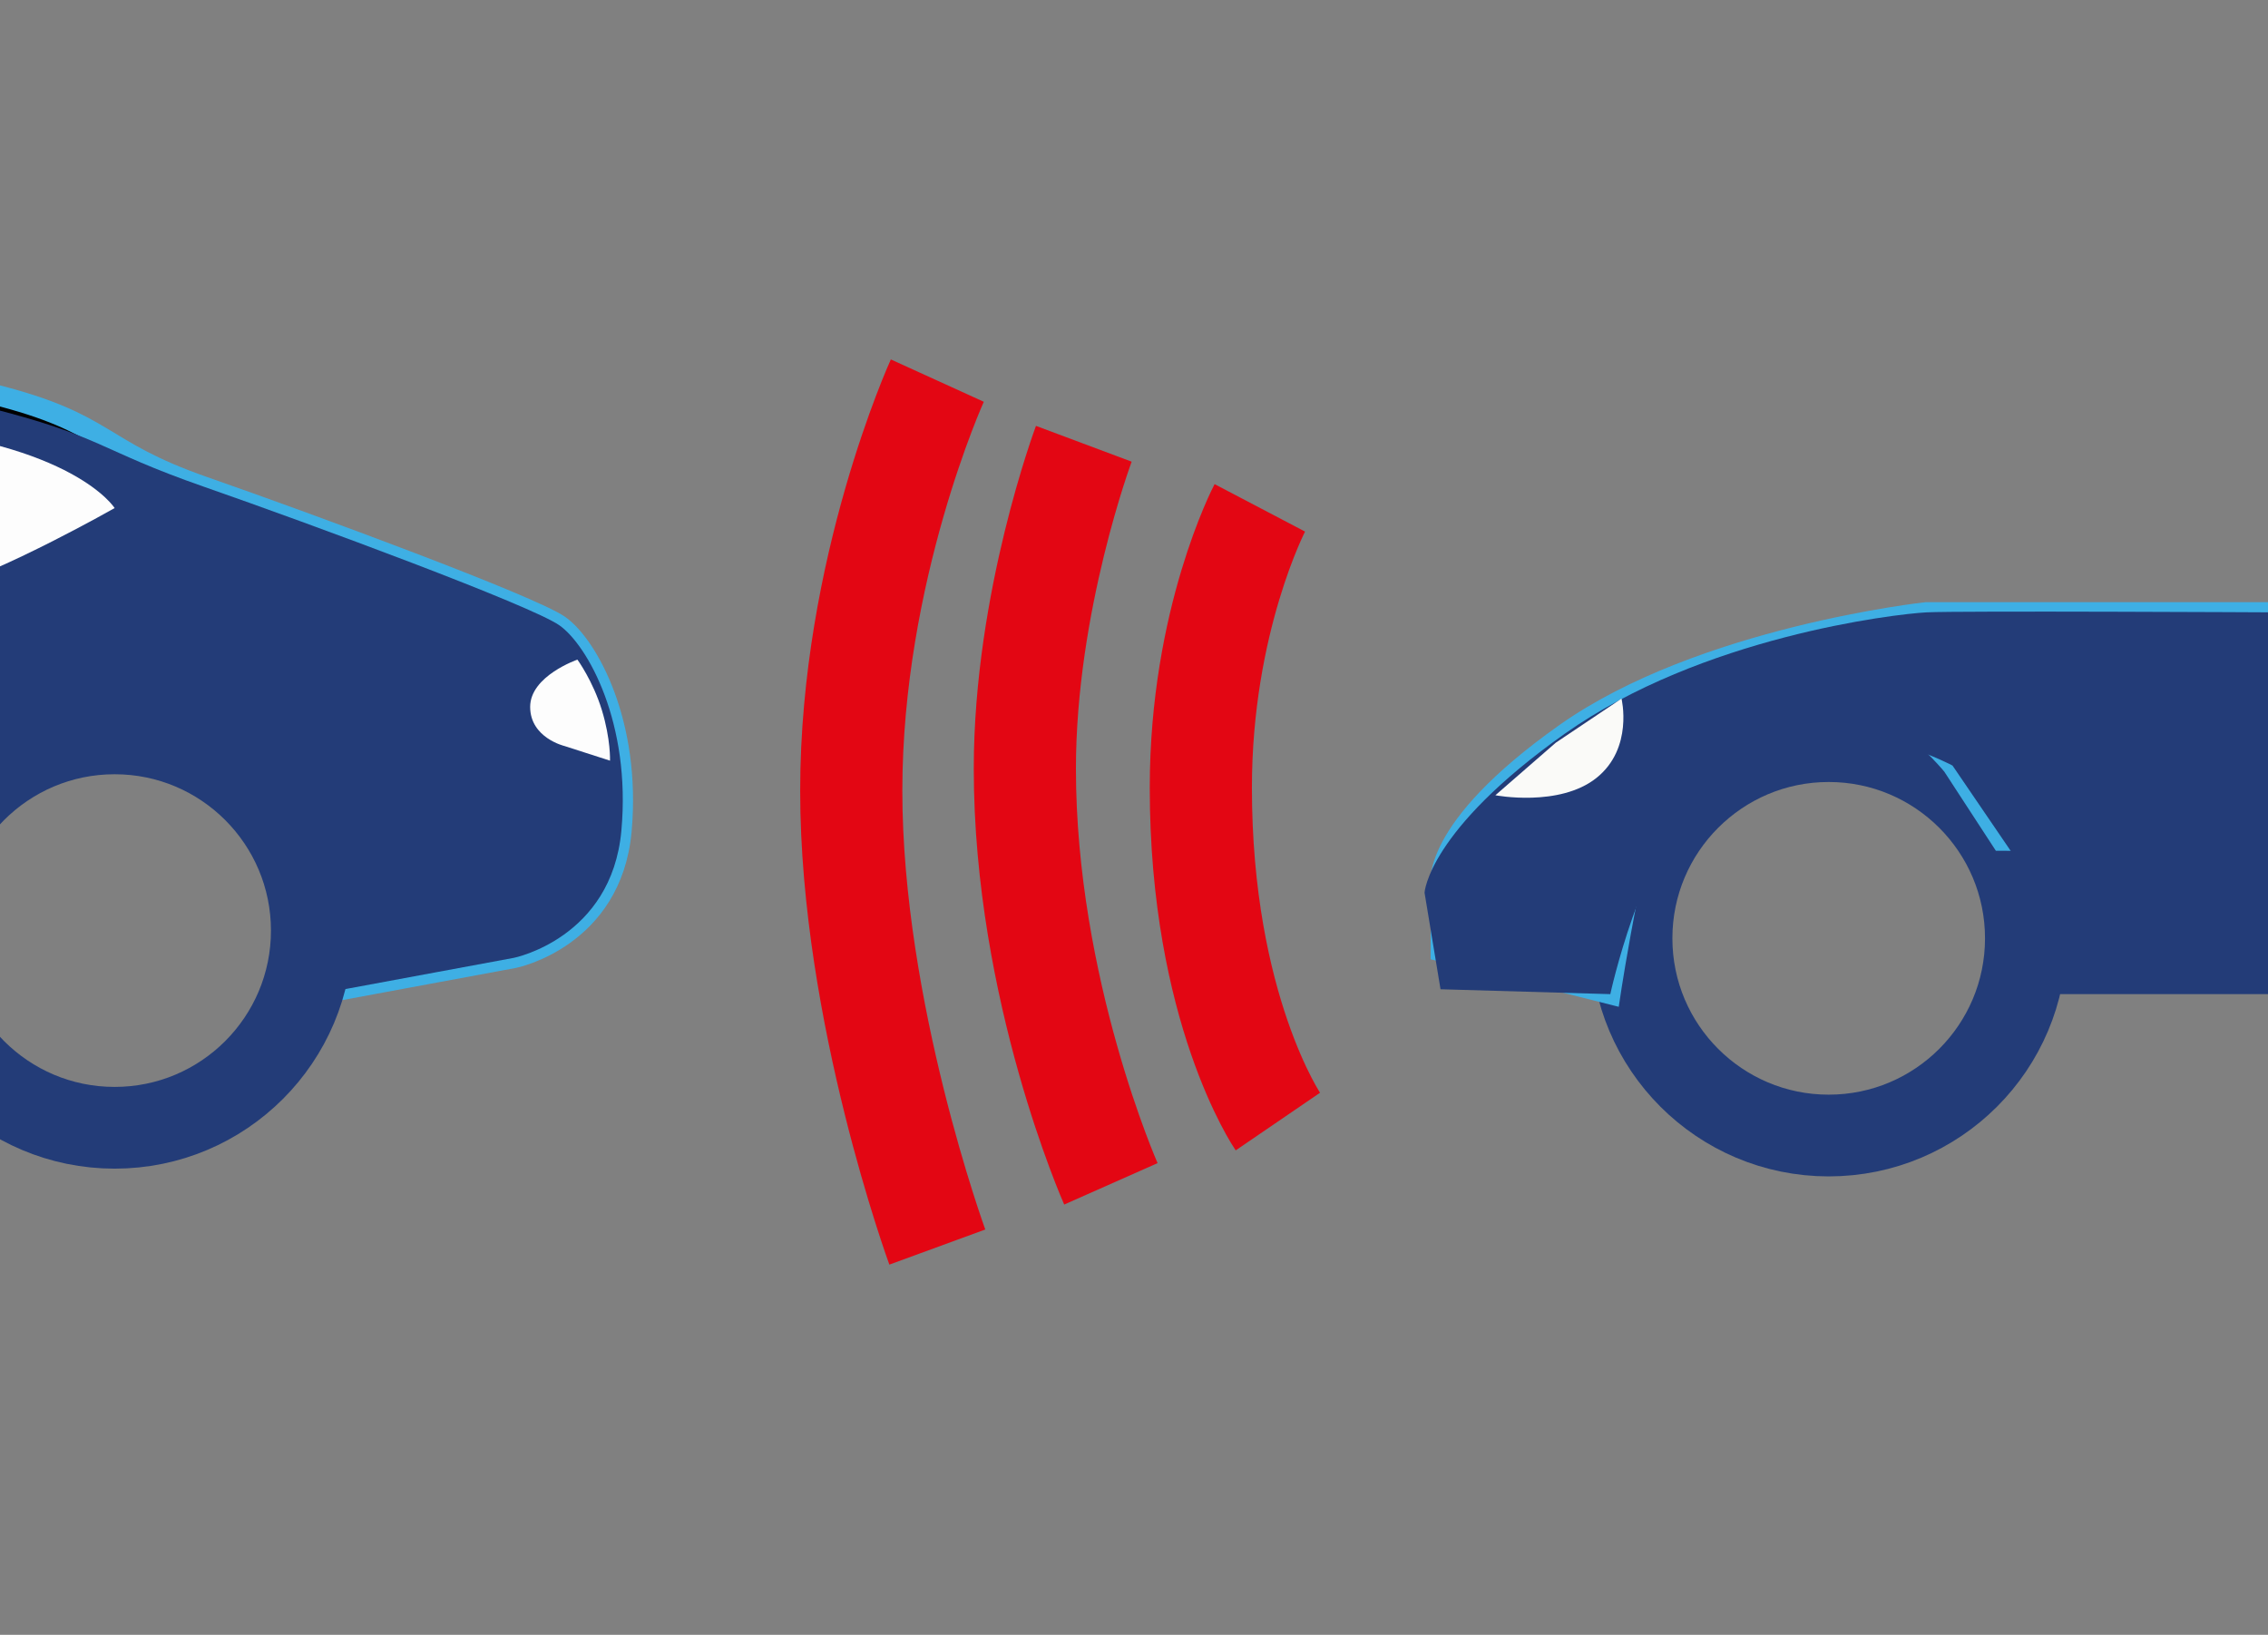
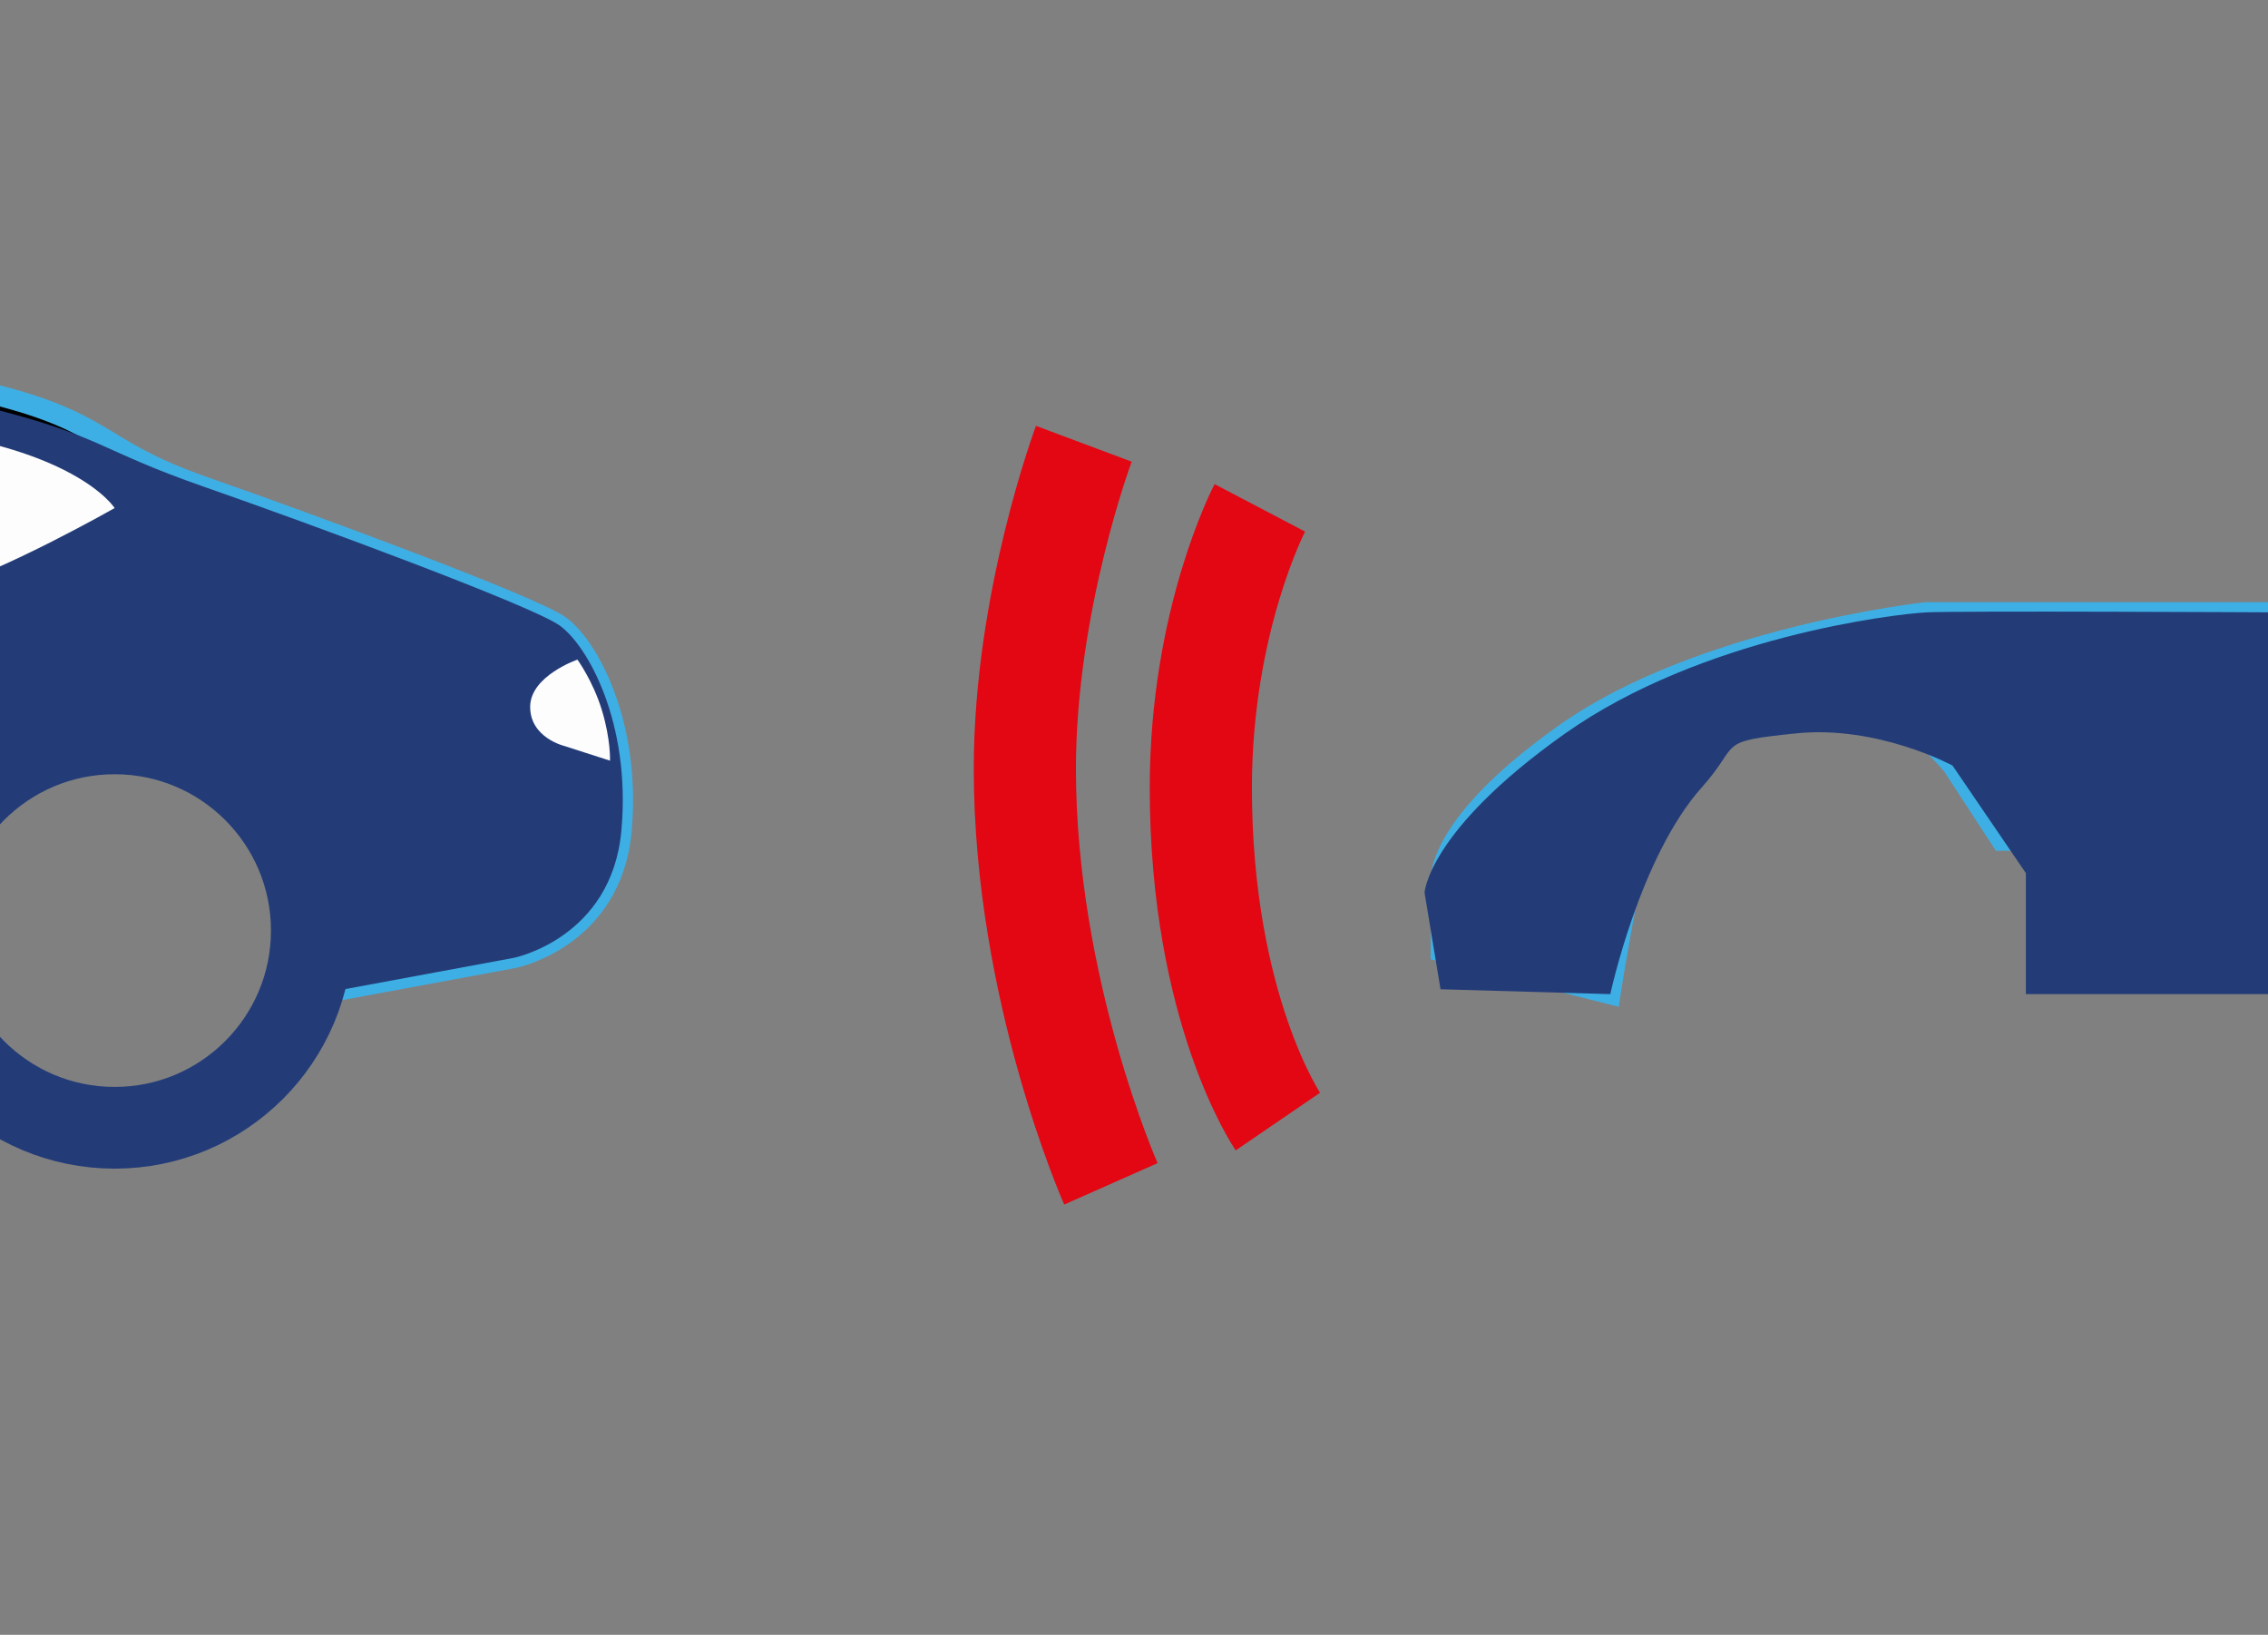
<svg xmlns="http://www.w3.org/2000/svg" version="1.1" x="0px" y="0px" width="111px" height="80px" viewBox="0 0 111 80" enable-background="new 0 0 111 80" xml:space="preserve">
  <rect x="0" y="0" width="111" height="80" fill="#808080" stroke="none" />
  <g id="gesch" display="none">
    <g display="inline">
      <line fill="none" stroke="#E30613" stroke-width="3" stroke-miterlimit="10" x1="80.856" y1="28.463" x2="123.374" y2="28.463" />
      <line fill="none" stroke="#E30613" stroke-width="3" stroke-miterlimit="10" x1="68.791" y1="21.44" x2="122.309" y2="21.44" />
      <line fill="none" stroke="#E30613" stroke-width="3" stroke-miterlimit="10" x1="80.856" y1="35.485" x2="123.374" y2="35.485" />
      <line fill="none" stroke="#E30613" stroke-width="3" stroke-miterlimit="10" x1="78.728" y1="49.531" x2="121.245" y2="49.531" />
      <line fill="none" stroke="#E30613" stroke-width="3" stroke-miterlimit="10" x1="80.856" y1="42.51" x2="123.374" y2="42.51" />
    </g>
-     <circle display="inline" fill="none" stroke="#233C78" stroke-width="4" stroke-miterlimit="10" cx="18.893" cy="42.045" r="7.754" />
    <path display="inline" d="M92.332,29.741c-1.107-0.782-9.741-3.974-13.97-5.447c-4.23-1.474-3.717-2.5-8.33-3.653   c-4.615-1.153-12.433-0.384-19.354,2.051c-6.921,2.435-14.227,6.536-14.227,6.536H22.738c0,0-8.844,0.962-14.227,4.774   c-5.383,3.813-4.87,5.992-4.87,5.992v2.563l6.664,1.682c0,0,1.089-7.257,2.243-9.308c1.153-2.05,1.859-2.675,5.063-3.003   c3.204-0.329,6.151,3.324,6.151,3.324l1.922,2.948l41.526,0.127c0,0,2.564-5.703,6.409-5.832c3.844-0.128,7.113,2.308,8.139,4.23   s1.089,7.513,1.089,7.513l7.69-1.426c0,0,3.845-0.769,4.23-4.998C95.152,33.585,93.438,30.523,92.332,29.741z" />
    <path display="inline" d="M92.332,29.741c-1.107-0.782-9.741-3.974-13.97-5.447c-4.23-1.474-3.717-2.5-8.33-3.653   c-4.615-1.153-12.433-0.384-19.354,2.051c-6.921,2.435-14.227,6.536-14.227,6.536H22.738c0,0-8.844,0.962-14.227,4.774   c-5.383,3.813-4.87,5.992-4.87,5.992v2.563l6.664,1.682c0,0,1.089-7.257,2.243-9.308c1.153-2.05,1.859-2.675,5.063-3.003   c3.204-0.329,6.151,3.324,6.151,3.324l1.922,2.948l41.526,0.127c0,0,2.564-5.703,6.409-5.832c3.844-0.128,7.113,2.308,8.139,4.23   s1.089,7.513,1.089,7.513l7.69-1.426c0,0,3.845-0.769,4.23-4.998C95.152,33.585,93.438,30.523,92.332,29.741z" />
    <circle display="inline" fill="none" stroke="#233C78" stroke-width="4" stroke-miterlimit="10" cx="74.837" cy="41.739" r="7.753" />
-     <path display="inline" fill="#233C78" d="M92.332,29.741c-1.107-0.782-9.741-3.974-13.97-5.447   c-4.23-1.474-3.973-1.987-8.587-3.141C65.161,20,57.6,20.256,50.678,22.692c-6.921,2.435-14.227,6.536-14.227,6.536   s-12.446-0.066-13.714,0c-1.269,0.066-8.844,0.962-14.227,4.774C3.128,37.815,3,40.251,3,40.251l0.628,3.796l6.677,0.191   c0,0,1.154-5.398,3.6-8.132c1.569-1.753,0.502-1.792,3.706-2.121s6.151,1.266,6.151,1.266l2.884,4.23v4.757h40.437   c0,0-0.284-2.972,1.025-5.654c1.169-2.399,3.823-4.538,5.64-4.599c3.845-0.128,6.237,1.143,7.263,3.065s1.836,7.188,1.836,7.188   l7.69-1.426c0,0,3.845-0.769,4.23-4.998C95.152,33.585,93.438,30.523,92.332,29.741z" />
    <path display="inline" fill="#FDFDFD" d="M40.809,29.1c0,0,8.75-4.642,11.535-5.383c2.785-0.741,6.024-2.436,13.458-1.795   c7.435,0.641,9.036,3.205,9.036,3.205s-4.277,2.434-6.856,3.204c-2.581,0.77-6.789,0.696-11.587,0.759   C51.596,29.153,40.809,29.1,40.809,29.1z" />
    <path display="inline" fill="#FDFDFD" d="M93.037,31.087c0,0-1.859,0.641-1.859,1.858c0,1.217,1.346,1.538,1.346,1.538l1.797,0.576   c0,0,0.031-0.833-0.323-1.986C93.646,31.92,93.037,31.087,93.037,31.087z" />
    <path display="inline" fill="#FAFAF8" d="M5.918,37.208c0,0,2.643,0.504,4.172-0.719c1.529-1.224,1.029-3.265,1.029-3.265   L8.41,35.039L5.918,37.208z" />
  </g>
  <g id="rotli" display="none">
    <g display="inline">
      <path fill="#233C78" d="M45.244,9.928c0-3.118,2.551-5.669,5.669-5.669h9.252c3.119,0,5.67,2.551,5.67,5.669v60.144    c0,3.117-2.551,5.668-5.67,5.668h-9.252c-3.118,0-5.669-2.551-5.669-5.668V9.928z" />
      <path fill="none" stroke="#FFFFFF" stroke-miterlimit="10" d="M45.244,9.928c0-3.118,2.551-5.669,5.669-5.669h9.252    c3.119,0,5.67,2.551,5.67,5.669v60.144c0,3.117-2.551,5.668-5.67,5.668h-9.252c-3.118,0-5.669-2.551-5.669-5.668V9.928z" />
    </g>
    <circle display="inline" fill="#E30613" stroke="#FFFFFF" stroke-width="0.5" stroke-miterlimit="10" cx="55.5" cy="16.172" r="10.531" />
    <circle display="inline" fill="#233C78" stroke="#FFFFFF" stroke-width="0.5" stroke-miterlimit="10" cx="55.5" cy="39.787" r="10.531" />
    <circle display="inline" fill="#233C78" stroke="#FFFFFF" stroke-width="0.5" stroke-miterlimit="10" cx="55.5" cy="63.295" r="10.531" />
  </g>
  <g id="abst">
-     <path fill="none" stroke="#E30613" stroke-width="5" stroke-miterlimit="10" d="M45.874,18.625c0,0-4.212,9.249-4.212,20.07   c0,10.822,4.212,22.33,4.212,22.33" />
    <path fill="none" stroke="#E30613" stroke-width="5" stroke-miterlimit="10" d="M53.044,21.716c0,0-2.886,7.715-2.886,15.9   c0,10.822,4.211,20.315,4.211,20.315" />
    <path fill="none" stroke="#E30613" stroke-width="5" stroke-miterlimit="10" d="M61.658,24.852c0,0-2.887,5.505-2.887,13.691   c0,10.822,3.77,16.341,3.77,16.341" />
-     <circle fill="none" stroke="#233C78" stroke-width="4" stroke-miterlimit="10" cx="89.5" cy="45.917" r="9.65" />
    <path d="M180.896,30.604c-1.379-0.973-12.123-4.944-17.386-6.779c-5.265-1.834-4.626-3.11-10.369-4.545   c-5.742-1.436-15.471-0.479-24.085,2.552c-8.613,3.03-17.705,8.134-17.705,8.134H94.285c0,0-11.006,1.197-17.705,5.942   c-6.699,4.745-6.061,7.456-6.061,7.456v3.19l8.293,2.094c0,0,1.356-9.033,2.792-11.584s2.312-3.329,6.3-3.738   c3.988-0.409,7.656,4.137,7.656,4.137l2.393,3.67l51.68,0.158c0,0,3.19-7.098,7.975-7.257c4.785-0.16,8.853,2.871,10.13,5.264   c1.275,2.392,1.354,9.351,1.354,9.351l9.571-1.774c0,0,4.785-0.957,5.263-6.221C184.405,35.389,182.273,31.578,180.896,30.604z" />
    <path stroke="#3EAFE4" stroke-miterlimit="10" d="M180.896,30.604c-1.379-0.973-12.123-4.944-17.386-6.779   c-5.265-1.834-4.626-3.11-10.369-4.545c-5.742-1.436-15.471-0.479-24.085,2.552c-8.613,3.03-17.705,8.134-17.705,8.134H94.285   c0,0-11.006,1.197-17.705,5.942c-6.699,4.745-6.061,7.456-6.061,7.456v3.19l8.293,2.094c0,0,1.356-9.033,2.792-11.584   s2.312-3.329,6.3-3.738c3.988-0.409,7.656,4.137,7.656,4.137l2.393,3.67l51.68,0.158c0,0,3.19-7.098,7.975-7.257   c4.785-0.16,8.853,2.871,10.13,5.264c1.275,2.392,1.354,9.351,1.354,9.351l9.571-1.774c0,0,4.785-0.957,5.263-6.221   C184.405,35.389,182.273,31.578,180.896,30.604z" />
    <circle fill="none" stroke="#233C78" stroke-width="4" stroke-miterlimit="10" cx="159.124" cy="45.538" r="9.65" />
    <path fill="#233C78" d="M180.896,30.604c-1.379-0.973-12.123-4.944-17.386-6.779c-5.265-1.834-4.945-2.472-10.688-3.907   c-5.742-1.435-15.152-1.117-23.767,1.914c-8.613,3.03-17.705,8.134-17.705,8.134s-15.488-0.082-17.066,0   c-1.579,0.083-11.006,1.197-17.705,5.942c-6.699,4.745-6.859,7.775-6.859,7.775l0.782,4.726l8.31,0.239c0,0,1.436-6.72,4.48-10.121   c1.952-2.183,0.624-2.231,4.611-2.639c3.988-0.41,7.656,1.574,7.656,1.574l3.59,5.264v5.922h50.323c0,0-0.352-3.698,1.275-7.038   c1.456-2.986,4.761-5.647,7.02-5.722c4.785-0.16,7.763,1.421,9.04,3.813c1.275,2.394,2.283,8.946,2.283,8.946l9.571-1.774   c0,0,4.785-0.957,5.263-6.221C184.405,35.389,182.273,31.578,180.896,30.604z" />
    <path fill="#FDFDFD" d="M116.775,29.807c0,0,10.89-5.776,14.355-6.699c3.465-0.922,7.497-3.031,16.748-2.233   c9.252,0.797,11.245,3.987,11.245,3.987s-5.323,3.029-8.533,3.987c-3.212,0.958-8.447,0.866-14.419,0.945   C130.199,29.873,116.775,29.807,116.775,29.807z" />
    <path fill="#FDFDFD" d="M182.644,29.279c0,0-2.313,0.797-2.313,2.312c0,1.516,1.676,1.914,1.676,1.914l2.231,0.718   c0,0,0.041-1.037-0.397-2.472S182.644,29.279,182.644,29.279z" />
-     <path fill="#FAFAF8" d="M73.186,38.916c0,0,3.137,0.6,4.953-0.853c1.814-1.452,1.221-3.876,1.221-3.876l-3.215,2.155L73.186,38.916   z" />
    <circle fill="none" stroke="#233C78" stroke-width="4" stroke-miterlimit="10" cx="-63.144" cy="42.917" r="9.65" />
    <path d="M27.383,30.604c-1.378-0.973-12.122-4.944-17.386-6.779c-5.264-1.834-4.626-3.11-10.369-4.545   c-5.742-1.436-15.471-0.479-24.085,2.552c-8.613,3.03-17.705,8.134-17.705,8.134h-17.066c0,0-11.005,1.197-17.705,5.942   c-6.699,4.745-6.061,7.456-6.061,7.456v3.19l8.294,2.094c0,0,1.356-9.033,2.792-11.584c1.436-2.552,2.313-3.329,6.301-3.738   c3.987-0.409,7.656,4.137,7.656,4.137l2.393,3.67l51.68,0.158c0,0,3.19-7.098,7.974-7.257c4.785-0.16,8.853,2.871,10.13,5.264   c1.275,2.392,1.354,9.351,1.354,9.351l9.571-1.774c0,0,4.786-0.957,5.263-6.221C30.892,35.389,28.76,31.578,27.383,30.604z" />
    <path stroke="#3EAFE4" stroke-miterlimit="10" d="M27.383,30.604c-1.378-0.973-12.122-4.944-17.386-6.779   c-5.264-1.834-4.626-3.11-10.369-4.545c-5.742-1.436-15.471-0.479-24.085,2.552c-8.613,3.03-17.705,8.134-17.705,8.134h-17.066   c0,0-11.005,1.197-17.705,5.942c-6.699,4.745-6.061,7.456-6.061,7.456v3.19l8.294,2.094c0,0,1.356-9.033,2.792-11.584   c1.436-2.552,2.313-3.329,6.301-3.738c3.987-0.409,7.656,4.137,7.656,4.137l2.393,3.67l51.68,0.158c0,0,3.19-7.098,7.974-7.257   c4.785-0.16,8.853,2.871,10.13,5.264c1.275,2.392,1.354,9.351,1.354,9.351l9.571-1.774c0,0,4.786-0.957,5.263-6.221   C30.892,35.389,28.76,31.578,27.383,30.604z" />
    <circle fill="none" stroke="#233C78" stroke-width="4" stroke-miterlimit="10" cx="5.611" cy="45.538" r="9.65" />
    <path fill="#233C78" d="M27.383,30.604c-1.378-0.973-12.122-4.944-17.386-6.779C4.733,21.99,5.052,21.353-0.69,19.917   c-5.742-1.435-15.153-1.117-23.767,1.914c-8.613,3.03-17.705,8.134-17.705,8.134s-15.488-0.082-17.066,0   c-1.578,0.083-11.005,1.197-17.705,5.942c-6.699,4.745-6.858,7.775-6.858,7.775l0.781,4.726l8.31,0.239c0,0,1.436-6.72,4.48-10.121   c1.953-2.183,0.625-2.231,4.612-2.639c3.987-0.41,7.656,1.574,7.656,1.574l3.589,5.264v5.922H-4.04c0,0-0.352-3.698,1.275-7.038   c1.456-2.986,4.761-5.647,7.019-5.722c4.785-0.16,7.764,1.421,9.04,3.813c1.276,2.394,2.283,8.946,2.283,8.946l9.571-1.774   c0,0,4.786-0.957,5.263-6.221C30.892,35.389,28.76,31.578,27.383,30.604z" />
    <path fill="#FDFDFD" d="M-36.738,29.807c0,0,10.89-5.776,14.355-6.699s7.497-3.031,16.748-2.233   C3.618,21.672,5.61,24.862,5.61,24.862s-5.323,3.029-8.533,3.987c-3.211,0.958-8.447,0.866-14.419,0.945   C-23.314,29.873-36.738,29.807-36.738,29.807z" />
    <path fill="#FDFDFD" d="M28.26,32.279c0,0-2.313,0.797-2.313,2.312c0,1.516,1.676,1.914,1.676,1.914l2.232,0.718   c0,0,0.041-1.037-0.398-2.472C29.018,33.316,28.26,32.279,28.26,32.279z" />
    <path fill="#FAFAF8" d="M-79.458,35.916c0,0,3.138,0.6,4.953-0.853c1.815-1.452,1.221-3.876,1.221-3.876l-3.215,2.155   L-79.458,35.916z" />
  </g>
</svg>